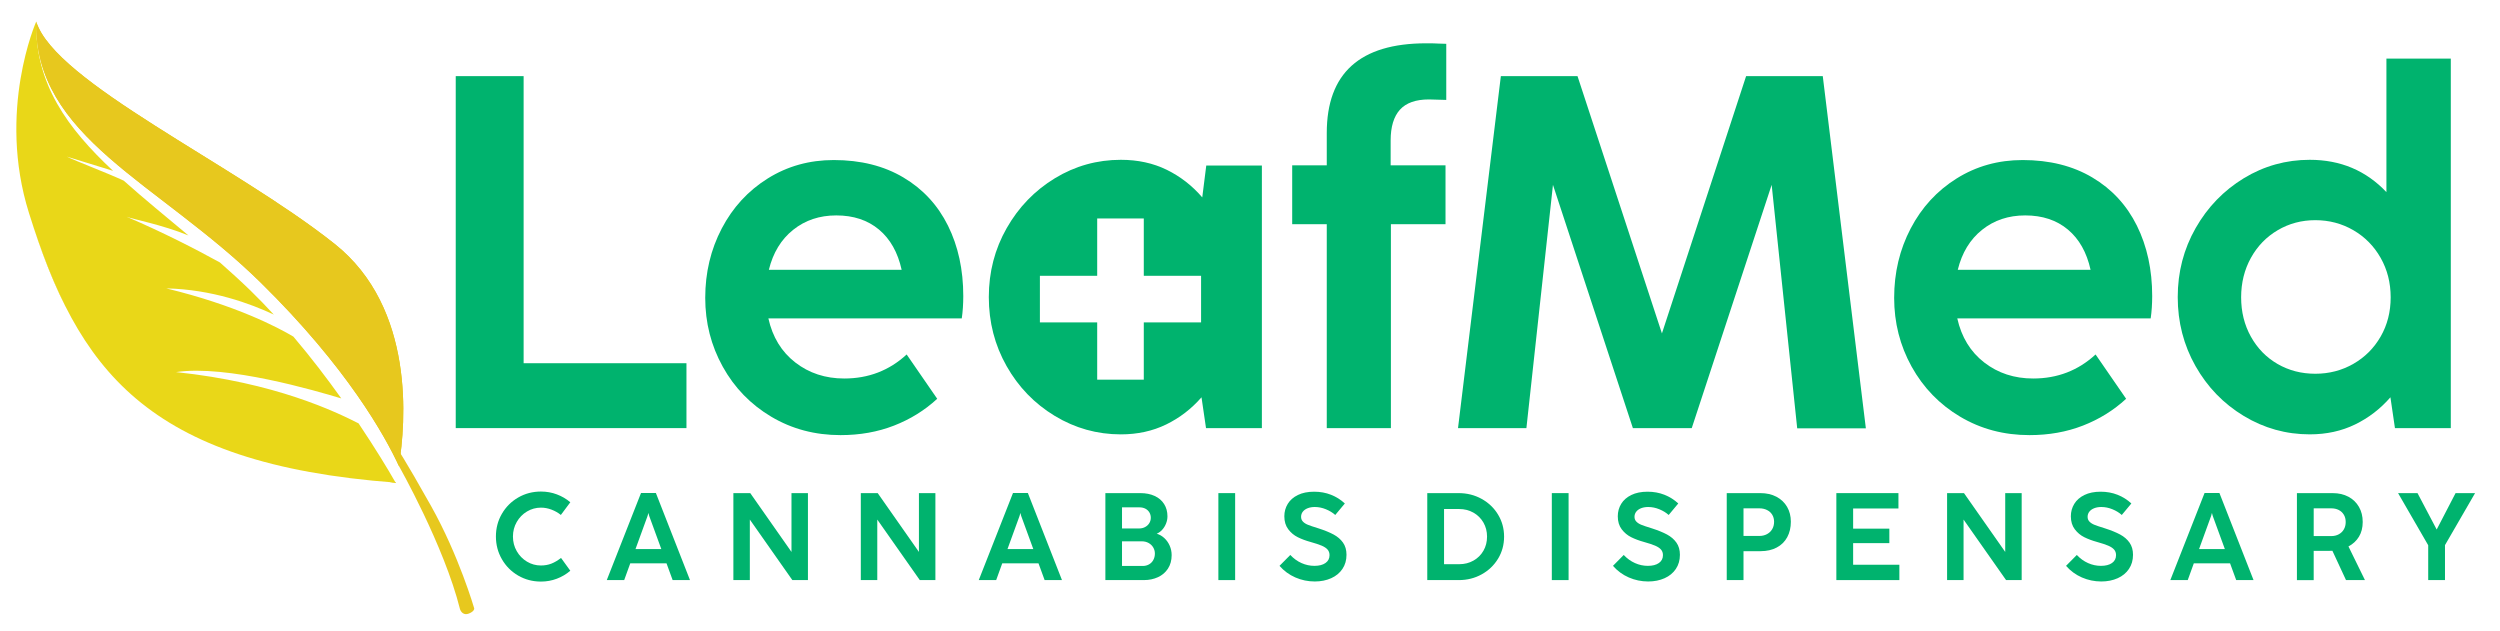
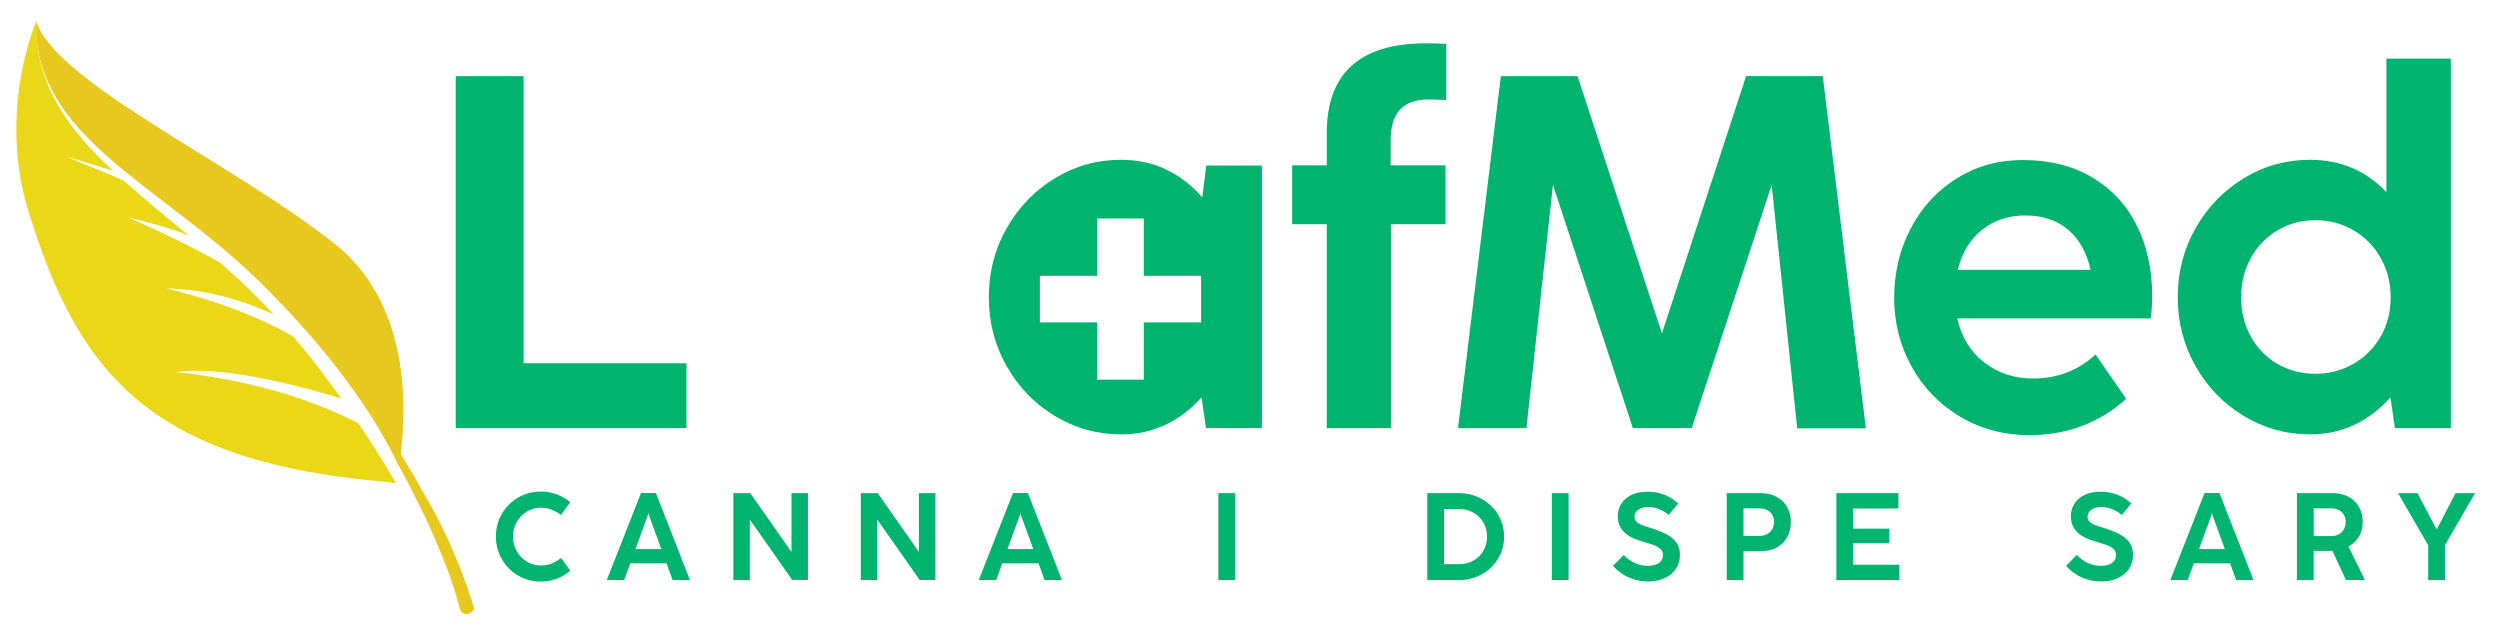
<svg xmlns="http://www.w3.org/2000/svg" xmlns:xlink="http://www.w3.org/1999/xlink" version="1.1" id="Layer_1" x="0px" y="0px" width="194px" height="49px" viewBox="0 0 194 49" enable-background="new 0 0 194 49" xml:space="preserve">
  <polygon fill="#00B36E" points="53.269,33.221 35.365,33.221 35.365,5.908 40.633,5.908 40.633,28.186 53.269,28.186 " />
  <g>
    <defs>
      <rect id="SVGID_1_" x="-53.333" y="-75.333" width="300.001" height="200" />
    </defs>
    <clipPath id="SVGID_2_">
      <use xlink:href="#SVGID_1_" overflow="visible" />
    </clipPath>
-     <path clip-path="url(#SVGID_2_)" fill="#00B36E" d="M59.626,24.707c0.323,1.451,1.02,2.592,2.089,3.421s2.336,1.244,3.801,1.244   c1.878,0,3.492-0.622,4.841-1.865l2.371,3.439c-0.972,0.896-2.09,1.589-3.354,2.081c-1.263,0.492-2.647,0.738-4.15,0.738   c-1.983,0-3.775-0.477-5.375-1.429c-1.601-0.952-2.855-2.246-3.761-3.878c-0.908-1.634-1.362-3.415-1.362-5.346   c0-1.957,0.428-3.752,1.283-5.385s2.045-2.926,3.567-3.878c1.523-0.953,3.231-1.43,5.123-1.43c2.086,0,3.889,0.451,5.404,1.352   c1.517,0.9,2.67,2.148,3.461,3.742c0.79,1.594,1.186,3.415,1.186,5.463c0,0.622-0.039,1.199-0.117,1.73H59.626z M61.55,17.834   c-0.934,0.745-1.562,1.779-1.886,3.1h10.303c-0.298-1.348-0.884-2.388-1.759-3.12s-1.98-1.098-3.314-1.098   C63.597,16.716,62.483,17.088,61.55,17.834" />
    <path clip-path="url(#SVGID_2_)" fill="#00B36E" d="M93.606,12.848l-0.311,2.469c-0.777-0.907-1.695-1.62-2.751-2.139   c-1.056-0.518-2.245-0.777-3.567-0.777c-1.84,0-3.544,0.476-5.113,1.428c-1.568,0.954-2.815,2.243-3.742,3.869   c-0.927,1.627-1.39,3.412-1.39,5.356c0,1.943,0.46,3.729,1.38,5.355c0.921,1.628,2.169,2.916,3.743,3.868   c1.575,0.952,3.282,1.43,5.122,1.43c1.296,0,2.469-0.257,3.519-0.769s1.963-1.215,2.741-2.108l0.35,2.391h4.335V12.848H93.606z    M93.204,25.017h-4.446v4.446h-3.616v-4.446h-4.446v-3.615h4.446v-4.447h3.616v4.447h4.446V25.017z" />
    <path clip-path="url(#SVGID_2_)" fill="#00B36E" d="M102.957,33.221V17.396h-2.683v-4.568h2.683V10.32   c0-4.639,2.573-6.959,7.718-6.959c0.467,0,0.777,0.007,0.933,0.02l0.622,0.019v4.354c-0.674-0.025-1.12-0.038-1.341-0.038   c-1.023,0-1.775,0.266-2.255,0.797c-0.479,0.531-0.72,1.328-0.72,2.39v1.925h4.258v4.568h-4.238v15.825H102.957z" />
    <polygon clip-path="url(#SVGID_2_)" fill="#00B36E" points="118.449,33.221 113.142,33.221 116.466,5.908 122.415,5.908    128.966,25.873 135.498,5.908 141.447,5.908 144.791,33.241 139.463,33.241 137.481,14.345 131.28,33.221 126.711,33.221    120.51,14.345  " />
    <path clip-path="url(#SVGID_2_)" fill="#00B36E" d="M151.885,24.707c0.324,1.451,1.021,2.592,2.09,3.421s2.336,1.244,3.801,1.244   c1.879,0,3.492-0.622,4.841-1.865l2.371,3.439c-0.972,0.896-2.089,1.589-3.354,2.081c-1.262,0.492-2.647,0.738-4.15,0.738   c-1.982,0-3.774-0.477-5.375-1.429s-2.854-2.246-3.762-3.878c-0.907-1.634-1.36-3.415-1.36-5.346c0-1.957,0.428-3.752,1.283-5.385   c0.854-1.633,2.044-2.926,3.566-3.878c1.523-0.953,3.23-1.43,5.123-1.43c2.086,0,3.889,0.451,5.404,1.352   c1.517,0.9,2.67,2.148,3.461,3.742c0.789,1.594,1.186,3.415,1.186,5.463c0,0.622-0.039,1.199-0.117,1.73H151.885z M153.81,17.834   c-0.934,0.745-1.562,1.779-1.886,3.1h10.304c-0.299-1.348-0.885-2.388-1.76-3.12s-1.979-1.098-3.314-1.098   C155.858,16.716,154.743,17.088,153.81,17.834" />
    <path clip-path="url(#SVGID_2_)" fill="#00B36E" d="M185.187,4.547h4.995v28.674h-4.334l-0.351-2.391   c-0.777,0.894-1.691,1.597-2.741,2.108s-2.223,0.768-3.519,0.768c-1.84,0-3.547-0.477-5.122-1.429   c-1.574-0.952-2.822-2.241-3.742-3.868c-0.921-1.627-1.381-3.412-1.381-5.356s0.464-3.729,1.391-5.356   c0.927-1.626,2.174-2.915,3.741-3.869c1.569-0.952,3.273-1.427,5.113-1.427c2.385,0,4.367,0.835,5.949,2.507V4.547z    M182.621,28.235c0.894-0.512,1.601-1.218,2.118-2.119c0.519-0.9,0.777-1.915,0.777-3.043s-0.259-2.148-0.777-3.061   c-0.518-0.914-1.225-1.63-2.118-2.148c-0.894-0.519-1.88-0.778-2.955-0.778c-1.063,0-2.035,0.259-2.916,0.778   c-0.882,0.518-1.574,1.234-2.08,2.148c-0.505,0.913-0.758,1.933-0.758,3.061s0.253,2.146,0.758,3.053   c0.506,0.907,1.195,1.613,2.07,2.119c0.875,0.505,1.851,0.758,2.926,0.758S181.727,28.747,182.621,28.235" />
    <path clip-path="url(#SVGID_2_)" fill="#00B36E" d="M40.21,44.665c-0.533-0.312-0.955-0.734-1.263-1.27   c-0.309-0.533-0.464-1.121-0.464-1.762c0-0.644,0.155-1.231,0.464-1.763c0.308-0.531,0.73-0.952,1.263-1.262   c0.534-0.308,1.121-0.464,1.765-0.464c0.436,0,0.848,0.073,1.236,0.22c0.391,0.146,0.738,0.35,1.045,0.612l-0.734,0.984   c-0.208-0.169-0.448-0.306-0.718-0.41c-0.271-0.104-0.547-0.157-0.829-0.157c-0.387,0-0.748,0.101-1.081,0.299   s-0.598,0.47-0.794,0.812c-0.198,0.343-0.296,0.721-0.296,1.134s0.098,0.791,0.296,1.134c0.196,0.342,0.461,0.612,0.794,0.812   s0.694,0.298,1.081,0.298c0.291,0,0.56-0.047,0.807-0.142c0.246-0.096,0.498-0.243,0.754-0.444l0.72,0.994   c-0.31,0.266-0.659,0.472-1.047,0.619c-0.387,0.147-0.798,0.222-1.234,0.222C41.332,45.13,40.745,44.974,40.21,44.665" />
    <path clip-path="url(#SVGID_2_)" fill="#00B36E" d="M53.543,45.015h-1.346l-0.475-1.298h-2.815l-0.47,1.298h-1.351l2.657-6.759   h1.153L53.543,45.015z M50.252,40.034l-0.937,2.574h2.003l-0.941-2.574l-0.063-0.23L50.252,40.034z" />
    <polygon clip-path="url(#SVGID_2_)" fill="#00B36E" points="58.187,45.015 56.91,45.015 56.91,38.266 58.22,38.266 61.419,42.83    61.419,38.266 62.696,38.266 62.696,45.015 61.486,45.015 58.187,40.318  " />
    <polygon clip-path="url(#SVGID_2_)" fill="#00B36E" points="68.077,45.015 66.799,45.015 66.799,38.266 68.11,38.266 71.309,42.83    71.309,38.266 72.587,38.266 72.587,45.015 71.376,45.015 68.077,40.318  " />
    <path clip-path="url(#SVGID_2_)" fill="#00B36E" d="M82.409,45.015h-1.346l-0.475-1.298h-2.815l-0.47,1.298h-1.351l2.657-6.759   h1.153L82.409,45.015z M79.118,40.034l-0.937,2.574h2.003l-0.941-2.574l-0.063-0.23L79.118,40.034z" />
-     <path clip-path="url(#SVGID_2_)" fill="#00B36E" d="M85.777,45.015v-6.749h2.718c0.423,0,0.792,0.074,1.109,0.221   c0.318,0.147,0.561,0.357,0.733,0.63c0.172,0.272,0.257,0.589,0.257,0.951c0,0.191-0.037,0.38-0.111,0.563   c-0.073,0.184-0.173,0.346-0.3,0.483s-0.266,0.238-0.42,0.303c0.218,0.063,0.415,0.178,0.591,0.341   c0.176,0.163,0.315,0.36,0.415,0.59c0.101,0.231,0.151,0.475,0.151,0.731c0,0.402-0.095,0.751-0.285,1.044   s-0.449,0.515-0.776,0.666c-0.327,0.15-0.689,0.226-1.086,0.226H85.777z M88.399,41.009c0.169,0,0.323-0.037,0.461-0.111   c0.137-0.073,0.246-0.173,0.324-0.3c0.078-0.127,0.118-0.267,0.118-0.42c0-0.151-0.036-0.287-0.108-0.41   c-0.073-0.124-0.174-0.221-0.308-0.292c-0.132-0.069-0.286-0.105-0.458-0.105h-1.36v1.639H88.399z M88.677,43.919   c0.18,0,0.342-0.041,0.485-0.122c0.145-0.082,0.257-0.196,0.336-0.344c0.081-0.147,0.121-0.313,0.121-0.499   c0-0.171-0.043-0.327-0.128-0.471c-0.084-0.145-0.204-0.26-0.357-0.346c-0.154-0.087-0.332-0.131-0.534-0.131h-1.532v1.912H88.677z   " />
    <rect x="94.546" y="38.266" clip-path="url(#SVGID_2_)" fill="#00B36E" width="1.301" height="6.749" />
-     <path clip-path="url(#SVGID_2_)" fill="#00B36E" d="M100.519,44.81c-0.473-0.206-0.882-0.506-1.229-0.9l0.837-0.845   c0.256,0.275,0.546,0.484,0.869,0.629c0.324,0.145,0.658,0.216,1.003,0.216c0.362,0,0.649-0.073,0.858-0.221   c0.21-0.147,0.314-0.351,0.314-0.608c0-0.174-0.051-0.318-0.151-0.434s-0.254-0.217-0.461-0.306   c-0.207-0.087-0.494-0.183-0.862-0.285c-0.371-0.102-0.701-0.225-0.992-0.37c-0.29-0.144-0.535-0.349-0.736-0.615   c-0.202-0.266-0.305-0.602-0.305-1.008c0-0.353,0.09-0.673,0.266-0.964c0.176-0.289,0.438-0.518,0.786-0.688   c0.347-0.17,0.767-0.255,1.26-0.255c0.472,0,0.907,0.079,1.31,0.238c0.402,0.157,0.76,0.384,1.073,0.675l-0.744,0.893   c-0.199-0.179-0.44-0.327-0.726-0.444c-0.285-0.116-0.571-0.175-0.86-0.175c-0.204,0-0.388,0.031-0.55,0.093   c-0.162,0.063-0.288,0.152-0.379,0.267c-0.091,0.115-0.137,0.251-0.137,0.404c0,0.15,0.05,0.275,0.148,0.374   c0.099,0.101,0.23,0.184,0.395,0.248c0.163,0.065,0.401,0.146,0.715,0.242l0.106,0.034c0.467,0.15,0.854,0.309,1.159,0.473   c0.305,0.165,0.55,0.374,0.73,0.629s0.271,0.569,0.271,0.944c0,0.42-0.105,0.786-0.315,1.098c-0.209,0.313-0.501,0.552-0.873,0.72   c-0.373,0.168-0.799,0.254-1.276,0.254C101.494,45.122,100.992,45.017,100.519,44.81" />
    <path clip-path="url(#SVGID_2_)" fill="#00B36E" d="M110.756,45.015v-6.749h2.436c0.646,0,1.238,0.148,1.776,0.444   c0.538,0.298,0.965,0.702,1.278,1.218s0.471,1.087,0.471,1.715c0,0.627-0.156,1.199-0.468,1.712   c-0.313,0.514-0.737,0.92-1.273,1.216s-1.126,0.444-1.771,0.444H110.756z M113.25,43.781c0.399,0,0.765-0.093,1.093-0.279   c0.328-0.186,0.586-0.441,0.773-0.766c0.187-0.325,0.279-0.689,0.279-1.093c0-0.404-0.094-0.769-0.282-1.095   c-0.189-0.327-0.448-0.583-0.777-0.769c-0.33-0.186-0.697-0.279-1.101-0.279h-1.177v4.28H113.25z" />
    <rect x="120.421" y="38.266" clip-path="url(#SVGID_2_)" fill="#00B36E" width="1.301" height="6.749" />
    <path clip-path="url(#SVGID_2_)" fill="#00B36E" d="M126.393,44.81c-0.473-0.206-0.881-0.506-1.227-0.9l0.835-0.845   c0.256,0.275,0.547,0.484,0.871,0.629c0.322,0.145,0.657,0.216,1.003,0.216c0.361,0,0.647-0.073,0.857-0.221   c0.209-0.147,0.313-0.351,0.313-0.608c0-0.174-0.049-0.318-0.151-0.434c-0.1-0.115-0.254-0.217-0.461-0.306   c-0.206-0.087-0.493-0.183-0.862-0.285c-0.37-0.102-0.7-0.225-0.991-0.37c-0.29-0.144-0.535-0.349-0.737-0.615   c-0.202-0.266-0.303-0.602-0.303-1.008c0-0.353,0.088-0.673,0.264-0.964c0.177-0.289,0.438-0.518,0.786-0.688   c0.348-0.17,0.768-0.255,1.261-0.255c0.471,0,0.907,0.079,1.309,0.238c0.402,0.157,0.76,0.384,1.074,0.675l-0.745,0.893   c-0.198-0.179-0.44-0.327-0.726-0.444c-0.284-0.116-0.571-0.175-0.859-0.175c-0.205,0-0.389,0.031-0.551,0.093   c-0.161,0.063-0.287,0.152-0.378,0.267c-0.092,0.115-0.138,0.251-0.138,0.404c0,0.15,0.05,0.275,0.149,0.374   c0.099,0.101,0.23,0.184,0.394,0.248c0.163,0.065,0.401,0.146,0.716,0.242l0.105,0.034c0.467,0.15,0.854,0.309,1.16,0.473   c0.306,0.165,0.549,0.374,0.729,0.629s0.271,0.569,0.271,0.944c0,0.42-0.104,0.786-0.314,1.098   c-0.209,0.313-0.501,0.552-0.874,0.72s-0.798,0.254-1.275,0.254C127.368,45.122,126.866,45.017,126.393,44.81" />
    <path clip-path="url(#SVGID_2_)" fill="#00B36E" d="M133.995,45.015v-6.749h2.613c0.474,0,0.889,0.095,1.246,0.283   c0.356,0.189,0.632,0.451,0.826,0.786c0.193,0.334,0.29,0.718,0.29,1.15c0,0.454-0.094,0.854-0.28,1.2   c-0.188,0.346-0.458,0.613-0.813,0.801c-0.354,0.19-0.772,0.285-1.256,0.285h-1.325v2.243H133.995z M136.521,41.59   c0.225,0,0.423-0.047,0.596-0.14s0.309-0.222,0.406-0.387s0.146-0.354,0.146-0.568c0-0.209-0.047-0.392-0.144-0.552   c-0.096-0.157-0.231-0.279-0.406-0.366c-0.174-0.087-0.373-0.13-0.598-0.13h-1.225v2.143H136.521z" />
    <polygon clip-path="url(#SVGID_2_)" fill="#00B36E" points="147.391,45.015 142.501,45.015 142.501,38.266 147.319,38.266    147.319,39.458 143.803,39.458 143.803,41.023 146.613,41.023 146.613,42.147 143.803,42.147 143.803,43.824 147.391,43.824  " />
-     <polygon clip-path="url(#SVGID_2_)" fill="#00B36E" points="152.372,45.015 151.094,45.015 151.094,38.266 152.405,38.266    155.605,42.83 155.605,38.266 156.882,38.266 156.882,45.015 155.671,45.015 152.372,40.318  " />
    <path clip-path="url(#SVGID_2_)" fill="#00B36E" d="M161.553,44.81c-0.473-0.206-0.882-0.506-1.229-0.9l0.837-0.845   c0.256,0.275,0.546,0.484,0.87,0.629c0.323,0.145,0.657,0.216,1.003,0.216c0.361,0,0.648-0.073,0.858-0.221   c0.209-0.147,0.313-0.351,0.313-0.608c0-0.174-0.051-0.318-0.151-0.434s-0.254-0.217-0.461-0.306   c-0.207-0.087-0.494-0.183-0.862-0.285c-0.371-0.102-0.701-0.225-0.992-0.37c-0.29-0.144-0.534-0.349-0.736-0.615   c-0.202-0.266-0.305-0.602-0.305-1.008c0-0.353,0.09-0.673,0.266-0.964c0.176-0.289,0.438-0.518,0.786-0.688   c0.347-0.17,0.767-0.255,1.26-0.255c0.472,0,0.907,0.079,1.31,0.238c0.402,0.157,0.76,0.384,1.073,0.675l-0.744,0.893   c-0.199-0.179-0.44-0.327-0.726-0.444c-0.285-0.116-0.571-0.175-0.86-0.175c-0.204,0-0.388,0.031-0.55,0.093   c-0.161,0.063-0.288,0.152-0.379,0.267c-0.091,0.115-0.137,0.251-0.137,0.404c0,0.15,0.05,0.275,0.148,0.374   c0.099,0.101,0.23,0.184,0.395,0.248c0.163,0.065,0.401,0.146,0.716,0.242l0.105,0.034c0.467,0.15,0.854,0.309,1.16,0.473   c0.305,0.165,0.549,0.374,0.729,0.629s0.271,0.569,0.271,0.944c0,0.42-0.105,0.786-0.315,1.098   c-0.209,0.313-0.501,0.552-0.873,0.72c-0.373,0.168-0.799,0.254-1.275,0.254C162.528,45.122,162.026,45.017,161.553,44.81" />
    <path clip-path="url(#SVGID_2_)" fill="#00B36E" d="M174.875,45.015h-1.346l-0.475-1.298h-2.815l-0.47,1.298h-1.351l2.657-6.759   h1.152L174.875,45.015z M171.584,40.034l-0.937,2.574h2.002l-0.941-2.574l-0.062-0.23L171.584,40.034z" />
    <path clip-path="url(#SVGID_2_)" fill="#00B36E" d="M183.52,45.015h-1.47l-1.057-2.276c-0.142,0.006-0.249,0.009-0.322,0.009   h-1.129v2.268h-1.301v-6.749h2.785c0.458,0,0.862,0.094,1.213,0.281s0.623,0.45,0.816,0.788c0.194,0.338,0.291,0.728,0.291,1.169   c0,0.445-0.098,0.827-0.293,1.146c-0.195,0.319-0.466,0.569-0.813,0.752L183.52,45.015z M179.542,41.6h1.369   c0.218,0,0.412-0.047,0.581-0.14c0.17-0.093,0.301-0.222,0.395-0.387s0.139-0.353,0.139-0.564c0-0.218-0.048-0.406-0.144-0.566   c-0.097-0.16-0.229-0.282-0.396-0.368c-0.168-0.084-0.358-0.127-0.569-0.127h-1.374V41.6z" />
    <polygon clip-path="url(#SVGID_2_)" fill="#00B36E" points="189.731,45.015 188.429,45.015 188.429,42.311 186.09,38.266    187.599,38.266 189.087,41.091 190.552,38.266 192.066,38.266 189.731,42.301  " />
    <path clip-path="url(#SVGID_2_)" fill="#E7C81E" d="M2.251,16.54c0.855,2.717,1.783,5.197,2.929,7.43   C4.017,21.663,3.077,19.159,2.251,16.54" />
    <path clip-path="url(#SVGID_2_)" fill="#E7C81E" d="M20.23,21.928c6.729,6.612,9.657,11.924,10.721,14.224   c0.539-3.326,1.288-12.246-4.985-17.228C18.153,12.718,4.292,6.396,2.809,1.677C2.648,10.683,12.296,14.132,20.23,21.928" />
    <path clip-path="url(#SVGID_2_)" fill="#E7C81E" d="M5.417,24.42c0.046,0.085,0.089,0.173,0.136,0.258   C5.507,24.592,5.462,24.506,5.417,24.42" />
    <path clip-path="url(#SVGID_2_)" fill="#E7C81E" d="M30.256,37.415c0.149,0.012,0.292,0.027,0.442,0.038   c0,0,0.005-0.019,0.012-0.049C30.558,37.408,30.406,37.412,30.256,37.415" />
    <path clip-path="url(#SVGID_2_)" fill="#E7C81E" d="M30.951,36.152c0,0,3.509,6.175,4.745,11.118c0,0,0.158,0.549,0.694,0.339   c0.449-0.177,0.409-0.401,0.409-0.401s-1.179-4.08-3.356-7.957c-2.173-3.868-2.648-4.495-2.648-4.495L30.951,36.152z" />
    <path clip-path="url(#SVGID_2_)" fill="#E7C81E" d="M2.251,16.54c0.855,2.717,1.783,5.197,2.929,7.43   C4.017,21.663,3.077,19.159,2.251,16.54" />
    <path clip-path="url(#SVGID_2_)" fill="#E7C81E" d="M20.23,21.928c6.729,6.612,9.657,11.924,10.721,14.224   c0.539-3.326,1.288-12.246-4.985-17.228C18.153,12.718,4.292,6.396,2.809,1.677C2.648,10.683,12.296,14.132,20.23,21.928" />
    <path clip-path="url(#SVGID_2_)" fill="#E7C81E" d="M5.417,24.42c0.046,0.085,0.089,0.173,0.136,0.258   C5.507,24.592,5.462,24.506,5.417,24.42" />
    <path clip-path="url(#SVGID_2_)" fill="#E7C81E" d="M30.256,37.415c0.149,0.012,0.292,0.027,0.442,0.038   c0,0,0.005-0.019,0.012-0.049C30.558,37.408,30.406,37.412,30.256,37.415" />
    <path clip-path="url(#SVGID_2_)" fill="#E9D718" d="M28.687,34.161c-0.001,0-0.002,0-0.004-0.001   c-0.266-0.411-0.547-0.841-0.857-1.304c-0.001-0.001-0.001-0.002-0.002-0.003c-1.764-0.894-6.469-3.173-14.16-3.978   c0.004,0,0.007-0.001,0.012-0.002c3.913-0.585,10.796,1.441,12.809,2.045c-1.086-1.522-2.339-3.172-3.721-4.798   c-1.211-0.718-4.474-2.437-9.862-3.741c3.535,0.076,6.537,1.181,8.345,2.034c-0.597-0.647-1.206-1.283-1.835-1.892   c-0.778-0.752-1.562-1.461-2.346-2.153c-1.893-1.042-4.419-2.34-7.209-3.533l-0.022-0.013c0.397,0.172,2.74,0.61,4.791,1.451   c-1.771-1.482-3.478-2.869-5.024-4.253c-1.226-0.576-3.63-1.48-4.421-1.868l3.592,1.106C5.216,9.93,2.723,6.509,2.809,1.677   c0,0-3.059,6.914-0.557,14.864c3.78,12.008,8.936,19.452,28.447,20.912C30.699,37.453,29.958,36.131,28.687,34.161" />
  </g>
</svg>